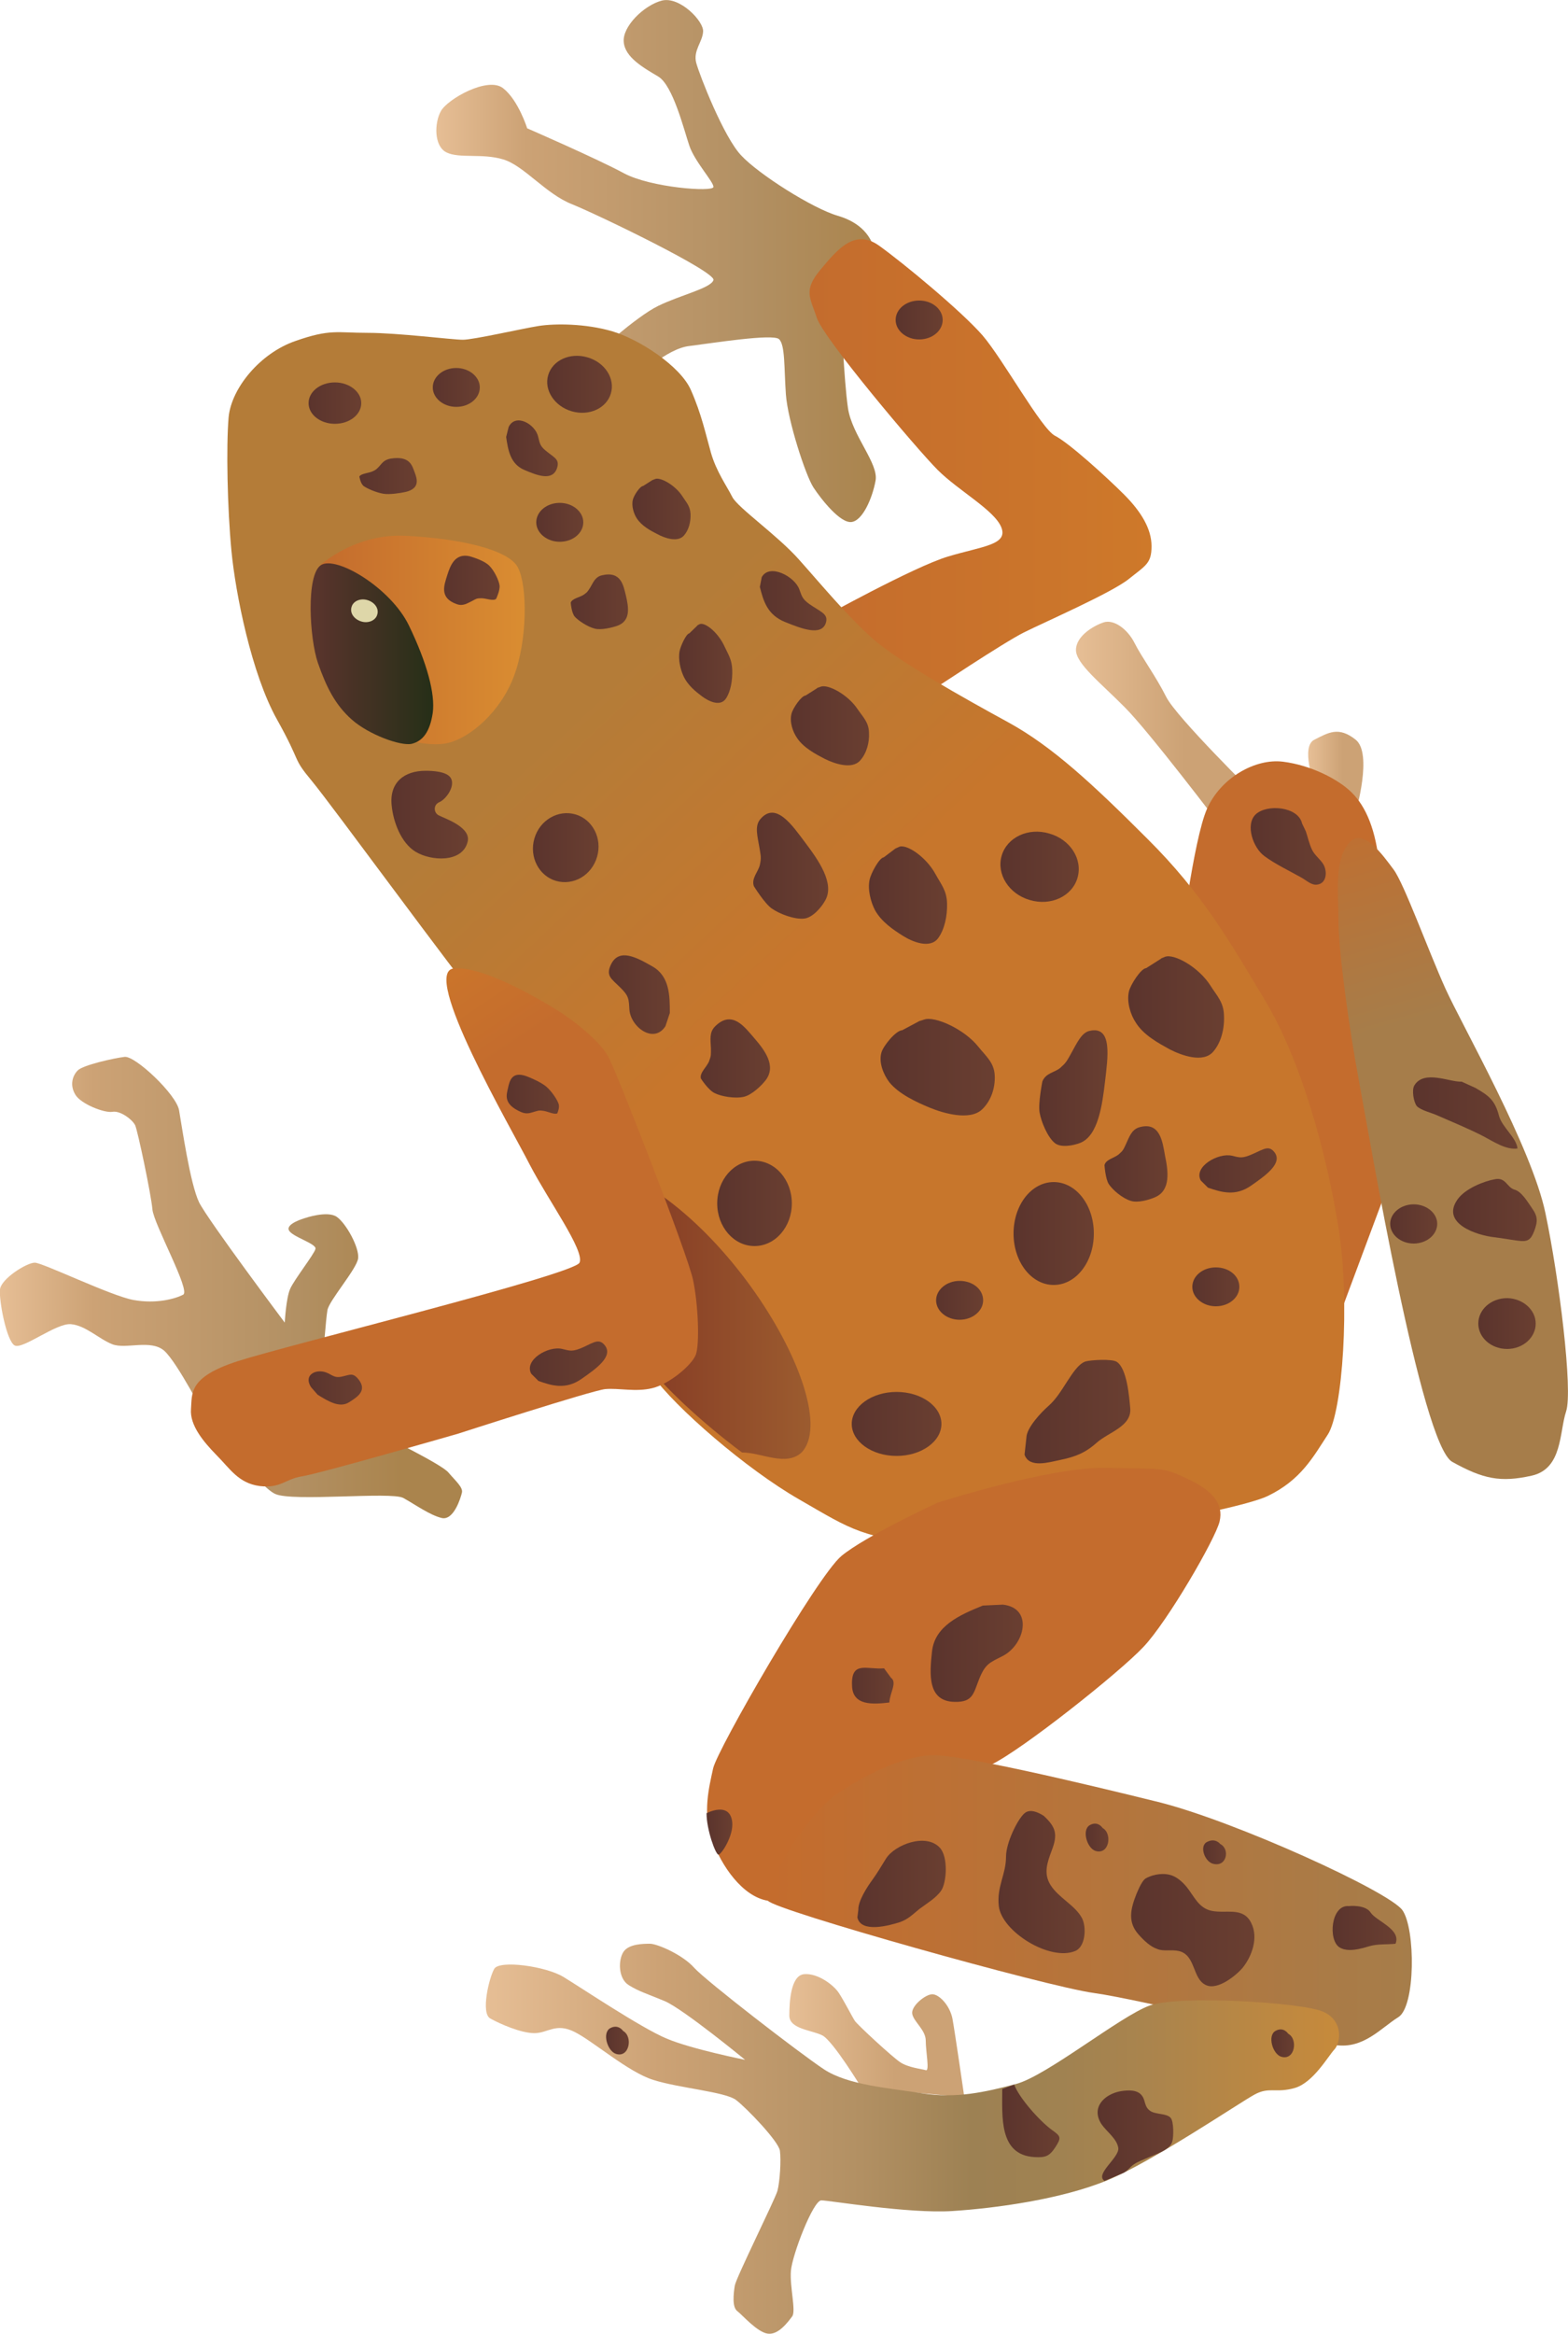
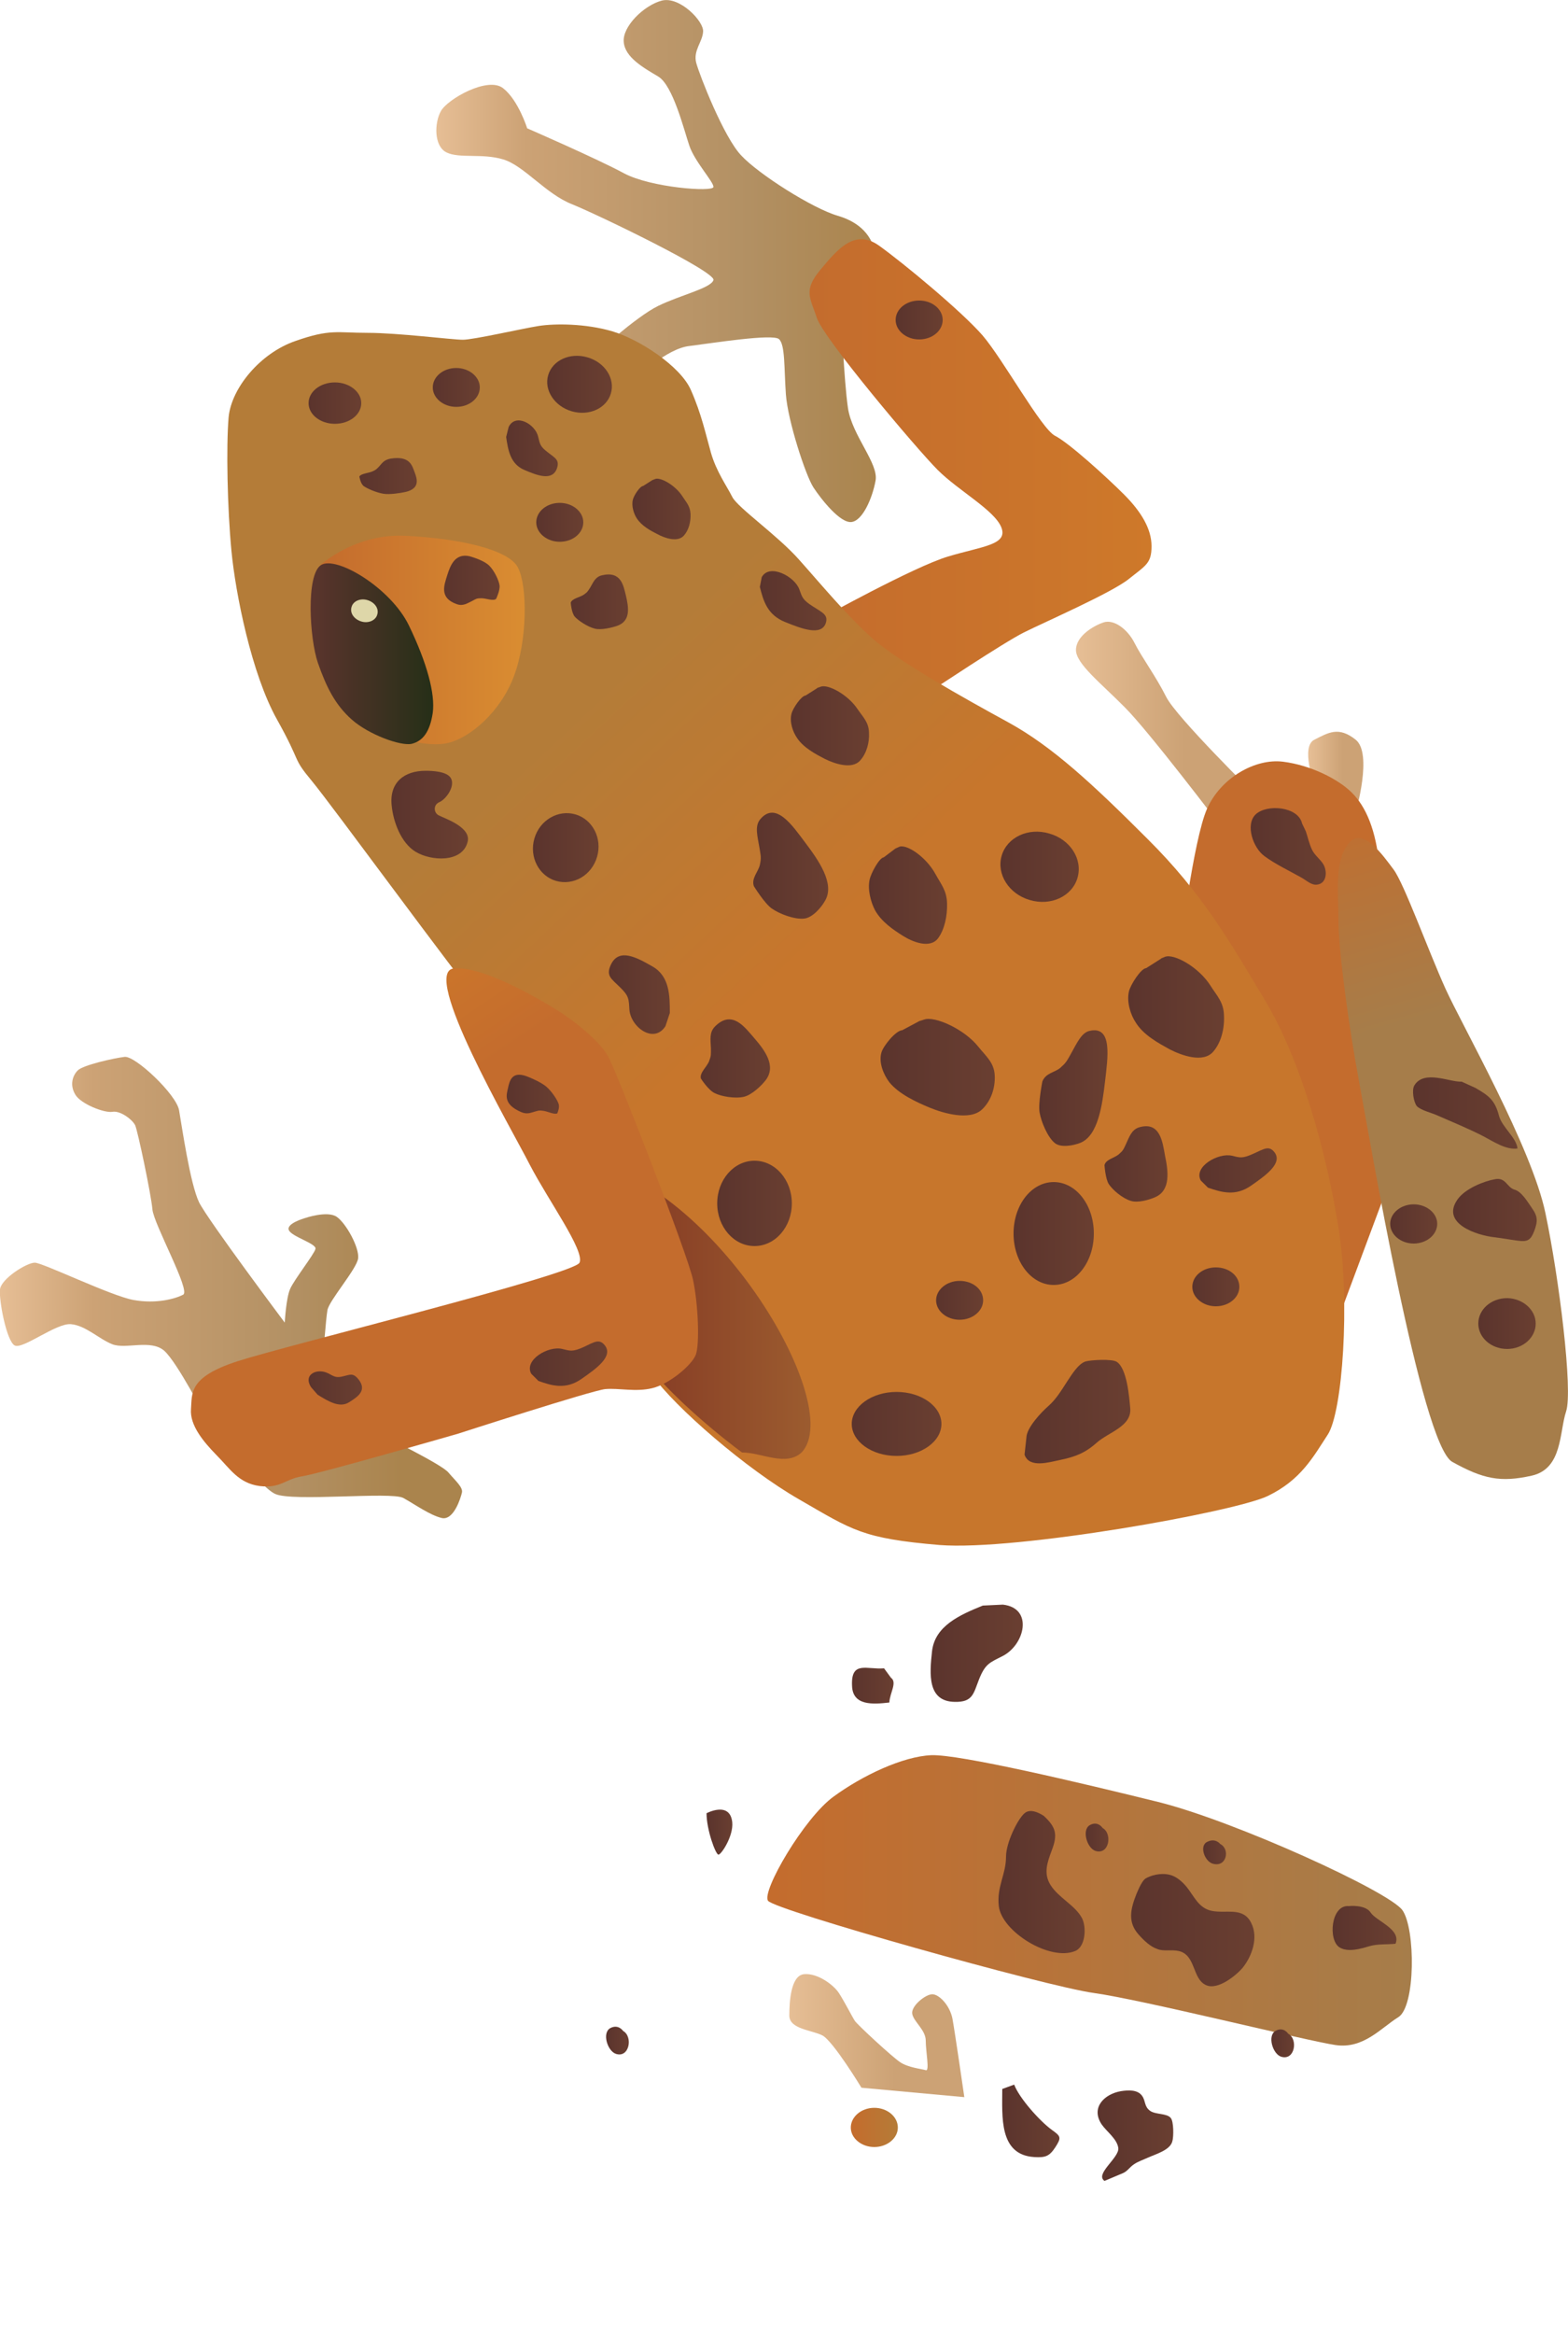
<svg xmlns="http://www.w3.org/2000/svg" xmlns:ns1="https://ian.umces.edu/media-library/" x="0px" y="0px" width="500" height="744" viewBox="0 0 500 744" xml:space="preserve">
  <title>Dendrobates pumilio (Dart-poison Frog) : adult</title>
  <desc>
    <ns1:title>Dendrobates pumilio (Dart-poison Frog) : adult</ns1:title>
    <ns1:descr>Illustration of Dendrobates pumilio (Dart-poison Frog) adult</ns1:descr>
    <ns1:scene>
      <ns1:contains>amphibian, frog, dart-poison, frog, poison, dart, frog, poison, frog, poison, arrow, frog, Chordata, Amphibia, Anura, Neobatrachia, Dendrobatidae, Dendrobates, pumilio</ns1:contains>
      <ns1:when>2005-05-03</ns1:when>
    </ns1:scene>
  </desc>
  <g id="ian_symbols_188982c8d35334c461814ef2d0d845ba">
    <g>
      <linearGradient id="ian_symbols_6bd7189e81fa9a04f56d799942201cac" gradientUnits="userSpaceOnUse" x1="662.813" y1="4652.4" x2="1404.38" y2="4652.4" gradientTransform="matrix(0.199 0 0 -0.199 -131.767 1335.16)">
        <stop offset="0" style="stop-color:#E6BE95" />
        <stop offset="0.202" style="stop-color:#CCA275" />
        <stop offset="0.64" style="stop-color:#B29063" />
        <stop offset="0.865" style="stop-color:#AA844D" />
      </linearGradient>
      <path fill="url(#ian_symbols_6bd7189e81fa9a04f56d799942201cac)" d="M103.1,431.7c0,0,0.8-11.1,1.3-14c0.4-3,9.4-13.2,9.8-16.6c0.4-3.4-3.8-11.1-6.8-13.2    c-3-2.1-10.2,0.4-10.2,0.4s-6,1.7-5.1,3.8c0.8,2.1,8.9,4.3,8.5,6c-0.4,1.7-6.8,9.8-8.1,12.8c-1.3,3-1.7,10.7-1.7,10.7    s-24.3-32.4-27.3-38.3c-2.9-6-5.5-24.3-6.4-29.4c-0.9-5.1-14.1-17.5-17.4-17c-3.4,0.4-13.2,2.6-14.9,4.3c-1.7,1.7-2.6,4.7-0.8,7.7    c1.7,3,9.4,6,11.9,5.5c2.6-0.4,6.4,2.6,7.2,4.3c0.8,1.7,5.1,22.1,5.5,26.8c0.4,4.7,12.3,26,9.8,27.2c-2.5,1.3-8.5,3-15.8,1.7    c-7.2-1.3-29-11.9-31.5-11.9c-2.6,0-10.7,5.1-11.1,8.5c-0.4,3.4,2.1,16.6,4.7,17.9c2.6,1.3,13.2-7.2,17.9-6.8    c4.7,0.4,8.9,4.7,13.2,6.4c4.3,1.7,12.3-1.7,16.6,2.1c4.2,3.8,13.2,21.3,13.2,21.3s16.6,21.7,22.1,24.3c5.5,2.6,37-0.8,40.9,1.3    c3.8,2.1,8.5,5.5,12.3,6.4c3.8,0.8,6-6.4,6.4-8.1c0.4-1.7-2.1-3.8-4.3-6.4c-2.1-2.6-20.4-11.5-20.4-11.5L103.1,431.7L103.1,431.7z    " />
      <linearGradient id="ian_symbols_3c69431efcc8ebf40dbfd38b4950ba60" gradientUnits="userSpaceOnUse" x1="2388.647" y1="5555.578" x2="2676.662" y2="5555.578" gradientTransform="matrix(0.199 0 0 -0.199 -131.767 1335.16)">
        <stop offset="0" style="stop-color:#E6BE95" />
        <stop offset="0.596" style="stop-color:#CCA275" />
      </linearGradient>
      <path fill="url(#ian_symbols_3c69431efcc8ebf40dbfd38b4950ba60)" d="M400.3,253.4c0,0-25.1-24.7-28.4-31.2c-3.3-6.6-7.9-12.8-10.1-17.2c-2.2-4.4-6.6-7.7-9.9-6.6    c-3.3,1.1-8.8,4.4-8.8,8.8c0,4.4,8,10.6,15.6,18.3c7.7,7.7,30.6,37.9,30.6,37.9L400.3,253.4L400.3,253.4z" />
      <linearGradient id="ian_symbols_5269dfbef56a46a4755cd6322389829b" gradientUnits="userSpaceOnUse" x1="2760.927" y1="5478.402" x2="2849.466" y2="5478.402" gradientTransform="matrix(0.199 0 0 -0.199 -131.767 1335.16)">
        <stop offset="0" style="stop-color:#E6BE95" />
        <stop offset="0.596" style="stop-color:#CCA275" />
      </linearGradient>
      <path fill="url(#ian_symbols_5269dfbef56a46a4755cd6322389829b)" d="M419.1,250.1c0,0-4.4-12.1,0-14.3c4.4-2.2,7.7-4.4,13.2,0c5.5,4.4,0,23.1,0,23.1L419.1,250.1    L419.1,250.1z" />
      <linearGradient id="ian_symbols_751d0e6462bcb2046d386f5ac61cfad9" gradientUnits="userSpaceOnUse" x1="407.028" y1="341.398" x2="431.428" y2="318.738">
        <stop offset="0" style="stop-color:#C46C2D" />
        <stop offset="1" style="stop-color:#C46C2D" />
      </linearGradient>
      <path fill="url(#ian_symbols_751d0e6462bcb2046d386f5ac61cfad9)" d="M376.1,304c0,0,4.4-36.3,8.8-46.2c4.4-9.9,15.4-16.1,24.2-15c8.8,1.1,17.6,5.5,22,9.9    c4.4,4.4,7.7,11.7,8.8,23.8c1.1,12.1,1.1,105.7,1.1,105.7L421.3,435L376.1,304L376.1,304z" />
      <linearGradient id="ian_symbols_413e39ea790718543522099fac97be46" gradientUnits="userSpaceOnUse" x1="2804.236" y1="5470.601" x2="2917.888" y2="5070.951" gradientTransform="matrix(0.199 0 0 -0.199 -131.767 1335.16)">
        <stop offset="0" style="stop-color:#C46C2D" />
        <stop offset="0.317" style="stop-color:#BC7134" />
        <stop offset="1" style="stop-color:#A67D4A" />
      </linearGradient>
      <path fill="url(#ian_symbols_413e39ea790718543522099fac97be46)" d="M430.1,268.8c4.4-5.5,11,4,14.3,8.4c3.3,4.4,11,25.7,16.5,37.9c5.5,12.1,27.5,50.6,31.9,71.6    c4.4,20.9,8.8,56.6,6.6,63.2c-2.2,6.6-1.1,18.3-11,20.5c-9.9,2.2-15.4,1.1-25.3-4.4c-9.9-5.5-26.4-103.5-29.7-121.1    c-3.3-17.6-6.6-41.8-6.6-51.7C426.7,283.1,425.6,274.3,430.1,268.8L430.1,268.8z" />
      <linearGradient id="ian_symbols_2dd606a98c548f64b10c293e40473c11" gradientUnits="userSpaceOnUse" x1="1362.267" y1="6297.506" x2="2067.858" y2="6297.506" gradientTransform="matrix(0.199 0 0 -0.199 -131.767 1335.16)">
        <stop offset="0" style="stop-color:#E6BE95" />
        <stop offset="0.202" style="stop-color:#CCA275" />
        <stop offset="0.708" style="stop-color:#B29063" />
        <stop offset="1" style="stop-color:#AA844D" />
      </linearGradient>
      <path fill="url(#ian_symbols_2dd606a98c548f64b10c293e40473c11)" d="M279.3,82.7c-0.3-6.1-3.9-11.5-12.1-13.9c-8.2-2.4-25.3-13.3-30.8-19.2C230.8,43.8,223,23.8,222,20    c-1-3.9,2-6.6,2.2-9.9c0.3-3.3-7.5-11.4-13.2-9.9c-5.7,1.5-12.6,8.3-12.1,13.2c0.4,4.9,6.3,8.2,11,11c4.7,2.8,8.2,17,9.9,22    c1.7,5.1,7.8,11.6,7.7,13.2c-0.1,1.7-20.1,0.2-28.6-4.4c-8.5-4.6-30.8-14.3-30.8-14.3s-2.8-9-7.7-12.8c-4.9-3.8-17.7,3.5-19.8,7.3    c-2.1,3.7-2.3,11.2,1.8,13.2c4.1,2,11.4,0.2,18,2.2c6.6,1.9,13.6,11,22,14.3c8.4,3.4,46.1,21.6,45.1,24.2    c-0.9,2.6-10.4,4.7-17.6,8.2c-7.2,3.5-20.9,16.1-20.9,16.1l14.3,6.6c0,0,9.3-9.1,16.5-9.9c7.2-0.9,26.6-4,28.6-2.2    c2,1.8,1.6,9.2,2.2,17.6c0.6,8.4,6.3,25.9,8.8,29.7c2.5,3.8,8.5,11.4,12.1,11c3.6-0.4,6.7-7.7,7.7-13.2c1-5.5-7.5-14.4-8.8-23.1    c-1.3-8.7-2.2-30.8-2.2-30.8S279.5,88.9,279.3,82.7L279.3,82.7z" />
      <linearGradient id="ian_symbols_4b04bab7e5a2ad74cda0d26ffeaa08cf" gradientUnits="userSpaceOnUse" x1="1961.489" y1="5970.003" x2="2510.477" y2="5970.003" gradientTransform="matrix(0.199 0 0 -0.199 -131.767 1335.16)">
        <stop offset="0" style="stop-color:#C46C2D" />
        <stop offset="1" style="stop-color:#CE792A" />
      </linearGradient>
      <path fill="url(#ian_symbols_4b04bab7e5a2ad74cda0d26ffeaa08cf)" d="M261.6,197.2c0,0,29.7-16.5,40.7-19.8c11-3.3,19.2-3.7,17-9.3c-2.2-5.5-13.7-11.7-20.3-18.3    c-6.6-6.6-36.3-41.8-38.5-48.4c-2.2-6.6-4.4-8.8,1.1-15.4c5.5-6.6,11-13.2,18.7-7.7c7.7,5.5,26.4,21,33,28.6    c6.6,7.7,18.7,29.7,23.1,32c4.4,2.2,16.5,13.2,22,18.7c5.5,5.5,8.8,11,8.8,16.5c0,5.5-1.8,6.1-7.3,10.5    c-5.5,4.4-26.8,13.7-33.4,17c-6.6,3.3-29.7,18.7-29.7,18.7L261.6,197.2L261.6,197.2z" />
      <linearGradient id="ian_symbols_7f40998a10d09ae469830892a449ffb8" gradientUnits="userSpaceOnUse" x1="2446.686" y1="4576.309" x2="1548.297" y2="5535.064" gradientTransform="matrix(0.199 0 0 -0.199 -131.767 1335.16)">
        <stop offset="0.59" style="stop-color:#C7762C" />
        <stop offset="1" style="stop-color:#B47C38" />
      </linearGradient>
      <path fill="url(#ian_symbols_7f40998a10d09ae469830892a449ffb8)" d="M404.2,476.9c10.6-5.1,14.5-12.4,19.2-19.6c4.7-7.2,7.2-42.2,3.4-66c-3.8-23.9-11.9-53.2-23.4-72.4    c-11.5-19.2-20-34.1-37.5-51.5c-17.5-17.5-30.3-29.4-44.3-37.1c-14.1-7.7-35.4-19.6-43.4-26.8c-8.1-7.2-16.6-17.5-23.4-25.1    c-6.8-7.7-19.6-16.6-21.3-20c-1.7-3.4-5.1-8.1-6.8-14.1c-1.7-6-3-12.3-6.4-20c-3.4-7.7-16.6-16.2-25.1-18.7    c-8.5-2.5-18.3-2.5-23.4-1.7c-5.1,0.8-20.8,4.4-24.2,4.4c-3.4,0-20.6-2.2-30.4-2.2c-9.8,0-11.9-1.3-23,2.6    c-11.1,3.8-20.4,14.9-21.3,24.3c-0.8,9.4-0.4,29,0.9,42.6c1.3,13.6,6.4,39.2,14.5,53.7c8.1,14.5,4.7,11.9,11.1,19.6    c6.4,7.7,47,63.3,53.8,71c6.8,7.7,44.6,74.6,44.6,74.6s3,33.6,10.2,43.9c7.3,10.2,29.8,29.8,46.9,39.6c17,9.8,20,12.4,44.7,14.5    C324.1,494.4,393.5,482,404.2,476.9L404.2,476.9z" />
      <linearGradient id="ian_symbols_0b6cbeff626908a40540bc3f57cb673f" gradientUnits="userSpaceOnUse" x1="1588.377" y1="4616.046" x2="1962.877" y2="4616.046" gradientTransform="matrix(0.199 0 0 -0.199 -131.767 1335.16)">
        <stop offset="0" style="stop-color:#7E3021" />
        <stop offset="1" style="stop-color:#9C5C2F" />
      </linearGradient>
      <path fill="url(#ian_symbols_0b6cbeff626908a40540bc3f57cb673f)" d="M184,369.9c6.7,11.6,11.7,20.5,11.7,20.5s3,33.6,10.2,43.9c5.1,7.2,17.7,19,30.7,28.7    c6.3,0,14,4.6,19,0C270.3,447.6,225.4,373.7,184,369.9L184,369.9z" />
      <linearGradient id="ian_symbols_ca03bb1b2c0bbd7431737bf9f45a4703" gradientUnits="userSpaceOnUse" x1="1177.068" y1="5690.343" x2="1504.626" y2="5690.343" gradientTransform="matrix(0.199 0 0 -0.199 -131.767 1335.16)">
        <stop offset="0" style="stop-color:#C46C2D" />
        <stop offset="1" style="stop-color:#DA8D31" />
      </linearGradient>
      <path fill="url(#ian_symbols_ca03bb1b2c0bbd7431737bf9f45a4703)" d="M102.2,180.1c0,0,11.1-10.2,27.3-9.3c16.2,0.8,32.8,4.2,35.7,10.2c3,5.9,3,23-1.3,34.5    c-4.3,11.5-14,19.6-20.9,21.3c-6.8,1.7-17.5-2.1-17.5-2.1L102.2,180.1L102.2,180.1z" />
      <linearGradient id="ian_symbols_7c4e49d39931383425d68ee25174478b" gradientUnits="userSpaceOnUse" x1="1160.973" y1="5667.955" x2="1357.604" y2="5667.955" gradientTransform="matrix(0.199 0 0 -0.199 -131.767 1335.16)">
        <stop offset="0" style="stop-color:#5B342D" />
        <stop offset="1" style="stop-color:#252F17" />
      </linearGradient>
      <path fill="url(#ian_symbols_7c4e49d39931383425d68ee25174478b)" d="M130.4,199.4c5.8,12,8.4,21.8,7.6,27.8c-0.9,6-3.1,9-6.7,9.9c-3.6,0.8-13.8-3-19.1-7.7    c-5.3-4.7-8.1-10.3-10.8-18c-2.7-7.7-3.9-28.3,1-31.3C107.3,177.1,124.6,187.4,130.4,199.4L130.4,199.4z" />
      <linearGradient id="ian_symbols_5d556120828a9da4d5cfef824eb89120" gradientUnits="userSpaceOnUse" x1="1426.158" y1="4547.123" x2="1082.476" y2="5059.329" gradientTransform="matrix(0.199 0 0 -0.199 -131.767 1335.16)">
        <stop offset="0.598" style="stop-color:#C46C2D" />
        <stop offset="1" style="stop-color:#CE792A" />
      </linearGradient>
      <path fill="url(#ian_symbols_5d556120828a9da4d5cfef824eb89120)" d="M144.8,308.7c11.1-0.9,34.1,14.1,34.1,14.1s11.9,7.7,15.3,14.5c3.4,6.8,25.1,62.6,26.8,70.7    c1.7,8.1,2.1,20.4,0.9,23.8c-1.3,3.4-8.5,9.4-13.9,10.7c-5.3,1.3-10.7-0.1-15,0.3c-4.2,0.4-46.9,14.2-46.9,14.2    s-44.3,12.8-49.8,13.6c-5.5,0.9-6.7,3.9-13.5,3.1c-6.8-0.9-9.5-5.6-13.8-9.9c-4.2-4.3-8.5-9.5-8.1-14.6    c0.4-5.1-0.9-10.2,14.9-15.3c15.8-5.1,107.3-27.6,109-31.4c1.7-3.8-9.8-19.6-15.8-31.1C163.1,359.8,133.8,309.6,144.8,308.7    L144.8,308.7z" />
      <linearGradient id="ian_symbols_56567ae20b3314b42dac7c75713c83aa" gradientUnits="userSpaceOnUse" x1="1813.262" y1="4786.423" x2="1933.179" y2="4786.423" gradientTransform="matrix(0.199 0 0 -0.199 -131.767 1335.16)">
        <stop offset="0" style="stop-color:#5B342D" />
        <stop offset="1" style="stop-color:#6A3F31" />
      </linearGradient>
      <path fill="url(#ian_symbols_56567ae20b3314b42dac7c75713c83aa)" d="M252.5,383.6c0,7.5-5.3,13.6-11.9,13.6c-6.6,0-11.9-6.1-11.9-13.6c0-7.5,5.3-13.6,11.9-13.6    C247.2,370,252.5,376.1,252.5,383.6L252.5,383.6z" />
      <linearGradient id="ian_symbols_895727dfea262854a9e6be5c6c88deb9" gradientUnits="userSpaceOnUse" x1="2676.587" y1="3694.033" x2="2751.74" y2="3694.033" gradientTransform="matrix(0.199 0 0 -0.199 -131.767 1335.16)">
        <stop offset="0" style="stop-color:#C46C2D" />
        <stop offset="1" style="stop-color:#B47C38" />
      </linearGradient>
      <path fill="url(#ian_symbols_895727dfea262854a9e6be5c6c88deb9)" d="M415.3,600.8c0,3.4-3.4,6.2-7.5,6.2c-4.1,0-7.5-2.8-7.5-6.2c0-3.4,3.4-6.2,7.5-6.2    C411.9,594.6,415.3,597.3,415.3,600.8L415.3,600.8z" />
      <linearGradient id="ian_symbols_d7911a0d480c9aa4911533c9fbb41d45" gradientUnits="userSpaceOnUse" x1="2027.738" y1="3304.728" x2="2102.891" y2="3304.728" gradientTransform="matrix(0.199 0 0 -0.199 -131.767 1335.16)">
        <stop offset="0" style="stop-color:#C46C2D" />
        <stop offset="1" style="stop-color:#B47C38" />
      </linearGradient>
      <path fill="url(#ian_symbols_d7911a0d480c9aa4911533c9fbb41d45)" d="M286.3,678.2c0,3.4-3.4,6.2-7.5,6.2c-4.1,0-7.5-2.8-7.5-6.2c0-3.4,3.3-6.3,7.5-6.3    C282.9,671.9,286.3,674.7,286.3,678.2L286.3,678.2z" />
      <linearGradient id="ian_symbols_f41477e22ee35fc485ea1d0d01bde813" gradientUnits="userSpaceOnUse" x1="2892.772" y1="4753.77" x2="2968.023" y2="4753.77" gradientTransform="matrix(0.199 0 0 -0.199 -131.767 1335.16)">
        <stop offset="0" style="stop-color:#5B342D" />
        <stop offset="1" style="stop-color:#6A3F31" />
      </linearGradient>
      <path fill="url(#ian_symbols_f41477e22ee35fc485ea1d0d01bde813)" d="M458.3,390.1c0,3.5-3.4,6.3-7.5,6.3c-4.1,0-7.5-2.8-7.5-6.3c0-3.4,3.4-6.2,7.5-6.2    C454.9,383.9,458.3,386.7,458.3,390.1L458.3,390.1z" />
      <linearGradient id="ian_symbols_355a9dedc1060a34ad25411ad9c9d99c" gradientUnits="userSpaceOnUse" x1="2164.625" y1="4631.211" x2="2239.944" y2="4631.211" gradientTransform="matrix(0.199 0 0 -0.199 -131.767 1335.16)">
        <stop offset="0" style="stop-color:#5B342D" />
        <stop offset="1" style="stop-color:#6A3F31" />
      </linearGradient>
      <path fill="url(#ian_symbols_355a9dedc1060a34ad25411ad9c9d99c)" d="M313.5,414.5c0,3.4-3.4,6.2-7.5,6.2c-4.1,0-7.5-2.8-7.5-6.2c0-3.4,3.4-6.2,7.5-6.2    C310.2,408.3,313.5,411,313.5,414.5L313.5,414.5z" />
      <linearGradient id="ian_symbols_151ef82465513184119c47db2b248fc1" gradientUnits="userSpaceOnUse" x1="1523.067" y1="5878.468" x2="1598.281" y2="5878.468" gradientTransform="matrix(0.199 0 0 -0.199 -131.767 1335.16)">
        <stop offset="0" style="stop-color:#5B342D" />
        <stop offset="1" style="stop-color:#6A3F31" />
      </linearGradient>
      <path fill="url(#ian_symbols_151ef82465513184119c47db2b248fc1)" d="M186,166.5c0,3.4-3.3,6.2-7.5,6.2c-4.1,0-7.5-2.8-7.5-6.2c0-3.4,3.3-6.2,7.5-6.2    C182.6,160.3,186,163.1,186,166.5L186,166.5z" />
      <linearGradient id="ian_symbols_801b2ed862de3604a1badf2fae3cb6b1" gradientUnits="userSpaceOnUse" x1="1357.263" y1="6094.781" x2="1432.416" y2="6094.781" gradientTransform="matrix(0.199 0 0 -0.199 -131.767 1335.16)">
        <stop offset="0" style="stop-color:#5B342D" />
        <stop offset="1" style="stop-color:#6A3F31" />
      </linearGradient>
      <path fill="url(#ian_symbols_801b2ed862de3604a1badf2fae3cb6b1)" d="M153,123.5c0,3.4-3.3,6.2-7.5,6.2c-4.1,0-7.5-2.8-7.5-6.2c0-3.4,3.3-6.2,7.5-6.2    C149.6,117.3,153,120.1,153,123.5z" />
      <linearGradient id="ian_symbols_04d5cf8da3ab4184ada84cac20963c04" gradientUnits="userSpaceOnUse" x1="2099.763" y1="6202.921" x2="2174.961" y2="6202.921" gradientTransform="matrix(0.199 0 0 -0.199 -131.767 1335.16)">
        <stop offset="0" style="stop-color:#5B342D" />
        <stop offset="1" style="stop-color:#6A3F31" />
      </linearGradient>
      <path fill="url(#ian_symbols_04d5cf8da3ab4184ada84cac20963c04)" d="M300.6,102c0,3.4-3.3,6.2-7.5,6.2c-4.1,0-7.5-2.8-7.5-6.2c0-3.5,3.4-6.2,7.5-6.2    C297.3,95.8,300.6,98.6,300.6,102L300.6,102z" />
      <linearGradient id="ian_symbols_cfe2319019223f445dd04b4b3fb64da9" gradientUnits="userSpaceOnUse" x1="1157.945" y1="6069.527" x2="1242.513" y2="6069.527" gradientTransform="matrix(0.199 0 0 -0.199 -131.767 1335.16)">
        <stop offset="0" style="stop-color:#5B342D" />
        <stop offset="1" style="stop-color:#6A3F31" />
      </linearGradient>
      <path fill="url(#ian_symbols_cfe2319019223f445dd04b4b3fb64da9)" d="M115.2,128.5c0,3.7-3.8,6.6-8.4,6.6s-8.4-2.9-8.4-6.6c0-3.7,3.8-6.6,8.4-6.6    S115.2,124.9,115.2,128.5z" />
      <linearGradient id="ian_symbols_ec5ae85aef068f943549440d59cf99ed" gradientUnits="userSpaceOnUse" x1="3034.082" y1="4593.621" x2="3126.231" y2="4593.621" gradientTransform="matrix(0.199 0 0 -0.199 -131.767 1335.16)">
        <stop offset="0" style="stop-color:#5B342D" />
        <stop offset="1" style="stop-color:#6A3F31" />
      </linearGradient>
      <path fill="url(#ian_symbols_ec5ae85aef068f943549440d59cf99ed)" d="M489.7,421.9c0,4.5-4.1,8.1-9.1,8.1c-5.1,0-9.2-3.6-9.2-8.1c0-4.5,4.1-8.1,9.2-8.1    C485.6,413.9,489.7,417.5,489.7,421.9L489.7,421.9z" />
      <linearGradient id="ian_symbols_f019752537434544959a06eb9b99071b" gradientUnits="userSpaceOnUse" x1="2288.714" y1="4738.156" x2="2417.214" y2="4738.156" gradientTransform="matrix(0.199 0 0 -0.199 -131.767 1335.16)">
        <stop offset="0" style="stop-color:#5B342D" />
        <stop offset="1" style="stop-color:#6A3F31" />
      </linearGradient>
      <path fill="url(#ian_symbols_f019752537434544959a06eb9b99071b)" d="M348.8,393.2c0,9.1-5.7,16.4-12.8,16.4c-7.1,0-12.8-7.3-12.8-16.4c0-9.1,5.7-16.4,12.8-16.4    C343.1,376.8,348.8,384.1,348.8,393.2L348.8,393.2z" />
      <linearGradient id="ian_symbols_251853162a31b814bd45bae788e4a5bc" gradientUnits="userSpaceOnUse" x1="2267.865" y1="5326.194" x2="2393.112" y2="5326.194" gradientTransform="matrix(0.199 0 0 -0.199 -131.767 1335.16)">
        <stop offset="0" style="stop-color:#5B342D" />
        <stop offset="1" style="stop-color:#6A3F31" />
      </linearGradient>
      <path fill="url(#ian_symbols_251853162a31b814bd45bae788e4a5bc)" d="M343.6,279.8c-1.7,5.9-8.5,9.1-15.2,7.1c-6.7-1.9-10.7-8.3-9-14.1c1.7-5.9,8.5-9.1,15.2-7.1    C341.3,267.6,345.3,273.9,343.6,279.8L343.6,279.8z" />
      <linearGradient id="ian_symbols_65a50d499821ce54e9fbbffc76368e9c" gradientUnits="userSpaceOnUse" x1="1517.835" y1="5357.045" x2="1622.971" y2="5357.045" gradientTransform="matrix(0.199 0 0 -0.199 -131.767 1335.16)">
        <stop offset="0" style="stop-color:#5B342D" />
        <stop offset="1" style="stop-color:#6A3F31" />
      </linearGradient>
      <path fill="url(#ian_symbols_65a50d499821ce54e9fbbffc76368e9c)" d="M190.4,273.1c-1.7,5.9-7.5,9.3-13.1,7.7c-5.5-1.6-8.6-7.7-6.9-13.5c1.7-5.9,7.6-9.3,13.1-7.7    C189,261.2,192.1,267.3,190.4,273.1L190.4,273.1z" />
      <path fill="#DED7A9" d="M120.3,195.9c-0.5,1.9-2.9,2.9-5.1,2.2c-2.3-0.7-3.7-2.7-3.1-4.6c0.5-1.9,2.8-2.9,5.1-2.2    C119.5,192,120.9,194,120.3,195.9L120.3,195.9z" />
      <linearGradient id="ian_symbols_3e0c4a869f258c440d80e428492e3ada" gradientUnits="userSpaceOnUse" x1="1540.747" y1="6099.74" x2="1644.309" y2="6099.74" gradientTransform="matrix(0.199 0 0 -0.199 -131.767 1335.16)">
        <stop offset="0" style="stop-color:#5B342D" />
        <stop offset="1" style="stop-color:#6A3F31" />
      </linearGradient>
      <path fill="url(#ian_symbols_3e0c4a869f258c440d80e428492e3ada)" d="M194.8,125.4c-1.4,4.8-7,7.3-12.5,5.7c-5.5-1.6-8.9-6.8-7.5-11.5c1.4-4.8,7-7.3,12.5-5.7    C192.9,115.5,196.2,120.7,194.8,125.4L194.8,125.4z" />
      <linearGradient id="ian_symbols_f8a23cfa2ea4a7b4f9602097e2a7df89" gradientUnits="userSpaceOnUse" x1="1797.056" y1="4014.782" x2="2619.866" y2="4014.782" gradientTransform="matrix(0.199 0 0 -0.199 -131.767 1335.16)">
        <stop offset="0" style="stop-color:#C46C2D" />
        <stop offset="1" style="stop-color:#C46C2D" />
      </linearGradient>
-       <path fill="url(#ian_symbols_f8a23cfa2ea4a7b4f9602097e2a7df89)" d="M352.7,467.9C334.8,467.5,299,479,299,479s-23,10.6-30.7,17c-7.7,6.4-39.6,61.7-40.9,67.7    c-1.3,6-3.4,14.1-0.4,22.6c3,8.5,9.8,18.3,17.9,19.6c8.1,1.3,10.7-3.8,10.7-3.8s50.7-34.9,60.5-39.6c9.8-4.7,40.9-29.4,48.5-37.5    c7.7-8.1,23-34.5,24.3-40c1.3-5.6-2.1-9.8-10.2-13.6C370.5,467.5,370.6,468.3,352.7,467.9L352.7,467.9z" />
      <linearGradient id="ian_symbols_ea5b15c23798ac6495a1fb348e6bf646" gradientUnits="userSpaceOnUse" x1="1639.093" y1="5121.635" x2="1737.246" y2="5121.635" gradientTransform="matrix(0.199 0 0 -0.199 -131.767 1335.16)">
        <stop offset="0" style="stop-color:#5B342D" />
        <stop offset="1" style="stop-color:#6A3F31" />
      </linearGradient>
      <path fill="url(#ian_symbols_ea5b15c23798ac6495a1fb348e6bf646)" d="M213.6,322.9c0-5.6-0.1-11.7-5.5-14.8c-4.9-2.8-10.7-6.1-13.3-0.6c-1.7,3.6,0.2,4.5,2.9,7.2    c2.9,2.8,2.8,3.8,3,7.1c0.4,5.6,7.8,11.1,11.5,5.3L213.6,322.9L213.6,322.9z" />
      <linearGradient id="ian_symbols_13d7a4333fe1b2a4d16610219aa6cf31" gradientUnits="userSpaceOnUse" x1="1893.534" y1="3669.123" x2="2927.426" y2="3669.123" gradientTransform="matrix(0.199 0 0 -0.199 -131.767 1335.16)">
        <stop offset="0" style="stop-color:#C46C2D" />
        <stop offset="1" style="stop-color:#A67D4A" />
      </linearGradient>
      <path fill="url(#ian_symbols_13d7a4333fe1b2a4d16610219aa6cf31)" d="M265.8,572.7c-9.4,6.8-23,30.2-20.9,33.2c2.1,3,88.6,27.3,103.9,29.4    c15.3,2.1,68.1,15.3,77.1,16.6c8.9,1.3,14.5-5.5,20-8.9c5.5-3.4,5.5-28.1,1.3-34.1c-4.3-6-53.7-28.5-77.9-34.5    c-24.3-6-63.5-15.3-72.4-14.9C287.9,559.9,275.1,565.9,265.8,572.7L265.8,572.7z" />
      <linearGradient id="ian_symbols_01780aaa0b8aed846140b57e48e3db1f" gradientUnits="userSpaceOnUse" x1="1928.945" y1="3452.109" x2="2209.416" y2="3452.109" gradientTransform="matrix(0.199 0 0 -0.199 -131.767 1335.16)">
        <stop offset="0" style="stop-color:#E6BE95" />
        <stop offset="0.596" style="stop-color:#CCA275" />
      </linearGradient>
      <path fill="url(#ian_symbols_01780aaa0b8aed846140b57e48e3db1f)" d="M297.3,635.7c2.1,0,5.5,3.4,6.4,7.7c0.8,4.3,3.8,25.1,3.8,25.1l-32.8-3c0,0-9.1-15-12.5-16.7    c-3.4-1.7-10.5-2-10.5-6.3c0-4.2,0.4-12.8,4.7-13.2c4.3-0.4,9.4,3.4,11.1,6c1.7,2.6,4.3,7.7,5.1,8.9c0.9,1.3,11.9,11.5,14.5,13.2    c2.6,1.7,6.8,2.1,8.1,2.5c1.3,0.5,0-5.9,0-9.4c0-3.4-3.8-6-4.3-8.5C290.4,639.5,295.1,635.7,297.3,635.7L297.3,635.7z" />
      <linearGradient id="ian_symbols_feb2f12d7cf53cf47d2b388308f73e1f" gradientUnits="userSpaceOnUse" x1="1442.182" y1="3286.918" x2="2810.587" y2="3286.918" gradientTransform="matrix(0.199 0 0 -0.199 -131.767 1335.16)">
        <stop offset="0" style="stop-color:#E6BE95" />
        <stop offset="0.202" style="stop-color:#CCA275" />
        <stop offset="0.438" style="stop-color:#B29063" />
        <stop offset="0.567" style="stop-color:#9D8153" />
        <stop offset="0.674" style="stop-color:#A08251" />
        <stop offset="0.775" style="stop-color:#AA844D" />
        <stop offset="1" style="stop-color:#C78A3B" />
      </linearGradient>
-       <path fill="url(#ian_symbols_feb2f12d7cf53cf47d2b388308f73e1f)" d="M422,641.3c-6.4-3-46-5.4-55.4-2c-9.4,3.4-32.8,22.4-42.6,25c-9.8,2.6-19.2,4.7-29.8,3    c-10.6-1.7-23.8-2.6-31.5-7.7c-7.7-5.1-37.5-28.1-41.3-32.3c-3.8-4.3-11.9-7.7-14.1-7.7c-2.1,0-6.8,0-8.5,2.6    c-1.7,2.6-1.7,8.5,1.7,10.6c3.4,2.1,5.5,2.6,11.5,5.1c6,2.6,25.6,18.7,25.6,18.7s-17.1-3.4-25.1-6.8c-8.1-3.4-27.2-16.2-32.8-19.6    c-5.5-3.4-20.4-5.5-22.1-2.6c-1.7,3-4.3,14.1-1.3,15.8c3,1.7,9.8,4.7,14.1,4.7c4.3,0,6.8-3.4,12.8-0.4c6,3,17.1,12.8,25.1,15.3    c8.1,2.6,23,3.8,26.4,6.4c3.4,2.6,13.6,13.2,14,16.2c0.4,3,0,9.8-0.8,12.8c-0.9,3-13.2,27.7-13.6,30.2c-0.4,2.6-0.9,6.8,0.8,8.1    c1.7,1.3,6.4,6.8,9.8,7.2c3.4,0.4,6.4-3.8,7.7-5.5c1.3-1.7-0.8-9.4-0.4-14.5c0.4-5.1,7.1-22.5,9.7-22.5c2.5,0,27.8,4.3,41.8,3.4    c14-0.9,34.9-3.8,49.4-9.8c14.5-6,42.1-24.7,46.9-27.3c4.7-2.6,6.8-0.4,12.8-2.1c6-1.7,10.7-10.2,12.8-12.4    C427.5,651,428.4,644.2,422,641.3L422,641.3z" />
      <linearGradient id="ian_symbols_cd90bba5eb16233439e337e4a12bf269" gradientUnits="userSpaceOnUse" x1="1512.752" y1="4529.425" x2="1636.707" y2="4529.425" gradientTransform="matrix(0.199 0 0 -0.199 -131.767 1335.16)">
        <stop offset="0" style="stop-color:#5B342D" />
        <stop offset="1" style="stop-color:#6A3F31" />
      </linearGradient>
      <path fill="url(#ian_symbols_cd90bba5eb16233439e337e4a12bf269)" d="M171.7,440.2c4.2,1.5,8.7,2.9,13.8-0.7c4.6-3.2,10.1-7.1,7.4-10.6c-1.8-2.3-3.4-1.1-6.8,0.5    c-3.6,1.6-4.3,1.2-6.8,0.6c-4.4-1.1-12.3,3.5-9.9,7.9L171.7,440.2L171.7,440.2z" />
      <linearGradient id="ian_symbols_477ef1cbb702ad34259e5f285afbb5bd" gradientUnits="userSpaceOnUse" x1="2586.953" y1="4839.366" x2="2710.97" y2="4839.366" gradientTransform="matrix(0.199 0 0 -0.199 -131.767 1335.16)">
        <stop offset="0" style="stop-color:#5B342D" />
        <stop offset="1" style="stop-color:#6A3F31" />
      </linearGradient>
      <path fill="url(#ian_symbols_477ef1cbb702ad34259e5f285afbb5bd)" d="M385.2,378.6c4.2,1.4,8.7,2.9,13.8-0.7c4.6-3.2,10.1-7.1,7.4-10.6c-1.8-2.3-3.4-1-6.8,0.5    c-3.6,1.6-4.2,1.2-6.8,0.6c-4.3-1-12.3,3.5-9.9,7.9L385.2,378.6L385.2,378.6z" />
      <linearGradient id="ian_symbols_bd9ceded4c9c7284e527a9e48014bf62" gradientUnits="userSpaceOnUse" x1="1157.251" y1="4490.618" x2="1243.11" y2="4490.618" gradientTransform="matrix(0.199 0 0 -0.199 -131.767 1335.16)">
        <stop offset="0" style="stop-color:#5B342D" />
        <stop offset="1" style="stop-color:#6A3F31" />
      </linearGradient>
      <path fill="url(#ian_symbols_bd9ceded4c9c7284e527a9e48014bf62)" d="M101.3,444.6c3.4,2.1,7,4.3,10,2.4c2.7-1.7,5.8-3.7,3.1-7.2c-1.8-2.3-2.7-1.6-4.9-1.1    c-2.3,0.6-2.9,0.1-4.8-0.9c-3.4-1.8-8.2,0.2-5.5,4.4L101.3,444.6L101.3,444.6z" />
      <linearGradient id="ian_symbols_e1e104dad61cd634995220155fae3eab" gradientUnits="userSpaceOnUse" x1="2669.278" y1="5358.742" x2="2789.617" y2="5358.742" gradientTransform="matrix(0.199 0 0 -0.199 -131.767 1335.16)">
        <stop offset="0" style="stop-color:#5B342D" />
        <stop offset="1" style="stop-color:#6A3F31" />
      </linearGradient>
      <path fill="url(#ian_symbols_e1e104dad61cd634995220155fae3eab)" d="M415.2,262.5c-1.2-5.4-11.2-6.3-14.8-2.9c-3.4,3.3-0.8,10.7,2.8,13.3c3.5,2.6,8,4.7,11.7,6.8    c1.5,0.8,3.2,2.5,5,2.3c3.1-0.3,3.4-4,2.2-6.3c-1-1.8-3-3.1-3.8-5c-0.8-1.7-1.3-3.9-1.9-5.7L415.2,262.5L415.2,262.5z" />
      <linearGradient id="ian_symbols_c0eb29f9f5f827f441c65f5e97bca9cd" gradientUnits="userSpaceOnUse" x1="1881.594" y1="5752.916" x2="1988.586" y2="5752.916" gradientTransform="matrix(0.199 0 0 -0.199 -131.767 1335.16)">
        <stop offset="0" style="stop-color:#5B342D" />
        <stop offset="1" style="stop-color:#6A3F31" />
      </linearGradient>
      <path fill="url(#ian_symbols_c0eb29f9f5f827f441c65f5e97bca9cd)" d="M242.3,187.1c1.1,4.3,2.3,8.9,8.1,11.2c5.2,2.1,11.4,4.5,12.9,0.4c0.9-2.7-1-3.4-4.1-5.4    c-3.3-2.1-3.4-2.9-4.3-5.4c-1.5-4.2-9.6-8.4-12-3.9L242.3,187.1L242.3,187.1z" />
      <linearGradient id="ian_symbols_95405710170a385465686c668a6d6c90" gradientUnits="userSpaceOnUse" x1="1474.55" y1="5997.146" x2="1557.303" y2="5997.146" gradientTransform="matrix(0.199 0 0 -0.199 -131.767 1335.16)">
        <stop offset="0" style="stop-color:#5B342D" />
        <stop offset="1" style="stop-color:#6A3F31" />
      </linearGradient>
      <path fill="url(#ian_symbols_95405710170a385465686c668a6d6c90)" d="M161.4,139.3c0.6,4.1,1.3,8.6,5.8,10.5c4,1.7,8.9,3.7,10.4-0.5c0.9-2.7-0.6-3.3-2.9-5.1    c-2.5-1.9-2.5-2.6-3.1-5c-0.9-4-7.2-7.6-9.4-3.1L161.4,139.3L161.4,139.3z" />
      <linearGradient id="ian_symbols_a4efe4f9c68e85f4398445ffc6f442b0" gradientUnits="userSpaceOnUse" x1="2993.541" y1="4776.146" x2="3127.79" y2="4776.146" gradientTransform="matrix(0.199 0 0 -0.199 -131.767 1335.16)">
        <stop offset="0" style="stop-color:#5B342D" />
        <stop offset="1" style="stop-color:#6A3F31" />
      </linearGradient>
      <path fill="url(#ian_symbols_a4efe4f9c68e85f4398445ffc6f442b0)" d="M476.7,375.9c-3.5,0.6-9.5,3-11.9,6.4c-5.5,7.7,6.1,11.5,11.8,12.1c2.5,0.3,5.1,0.8,7.5,1.1    c3,0.4,4-0.2,5.1-3c1.2-3.2,1.2-4.7-0.7-7.4c-1.4-2-3.3-5.3-5.6-5.9C480.5,378.5,480.2,375.2,476.7,375.9L476.7,375.9z" />
      <linearGradient id="ian_symbols_0c374f04bcaa8f4491abfe6bc2aaccb1" gradientUnits="userSpaceOnUse" x1="2929.408" y1="4931.41" x2="3097.141" y2="4931.41" gradientTransform="matrix(0.199 0 0 -0.199 -131.767 1335.16)">
        <stop offset="0" style="stop-color:#5B342D" />
        <stop offset="1" style="stop-color:#6A3F31" />
      </linearGradient>
      <path fill="url(#ian_symbols_0c374f04bcaa8f4491abfe6bc2aaccb1)" d="M466.1,344.8c-3.8,0.2-12-3.9-15.1,1.2c-0.9,1.5-0.2,5.4,0.8,6.6c1.2,1.3,4.9,2.2,6.4,2.9    c5,2.2,10.2,4.3,15,6.8c3.2,1.7,7.1,4.3,10.7,3.8c-0.3-3.4-5-6.9-5.9-10.4c-1.3-5-3.2-6.4-7.5-8.9L466.1,344.8L466.1,344.8z" />
      <linearGradient id="ian_symbols_c7e4ea0ef7711a14e915bf6ea89766de" gradientUnits="userSpaceOnUse" x1="2434.293" y1="4849.586" x2="2535.367" y2="4849.586" gradientTransform="matrix(0.199 0 0 -0.199 -131.767 1335.16)">
        <stop offset="0" style="stop-color:#5B342D" />
        <stop offset="1" style="stop-color:#6A3F31" />
      </linearGradient>
      <path fill="url(#ian_symbols_c7e4ea0ef7711a14e915bf6ea89766de)" d="M352.2,371.4c0.4-1.8,3.2-2.3,4.5-3.4c1.4-1.2,1.5-1.5,2.3-3.2c1.1-2.4,1.8-4.6,4.1-5.4    c6.8-2.1,7.6,4.5,8.4,9c1,4.8,1.9,11-3.1,13.2c-2,0.9-5.6,1.9-7.8,1.2c-2.7-0.8-5.8-3.5-7-5.3    C352.5,375.9,352.2,371.5,352.2,371.4L352.2,371.4z" />
      <linearGradient id="ian_symbols_64ea254fcae2a5a465c52ce4d1191e01" gradientUnits="userSpaceOnUse" x1="1578.104" y1="5751.342" x2="1670.389" y2="5751.342" gradientTransform="matrix(0.199 0 0 -0.199 -131.767 1335.16)">
        <stop offset="0" style="stop-color:#5B342D" />
        <stop offset="1" style="stop-color:#6A3F31" />
      </linearGradient>
      <path fill="url(#ian_symbols_64ea254fcae2a5a465c52ce4d1191e01)" d="M182,192.1c0.4-1.3,2.9-1.7,4.1-2.5c1.3-0.9,1.3-1.1,2.1-2.3c1-1.7,1.6-3.4,3.7-3.9    c6.2-1.5,6.9,3.3,7.7,6.5c0.8,3.5,1.7,8-2.8,9.6c-1.8,0.6-5.1,1.4-7.1,0.9c-2.4-0.6-5.3-2.6-6.4-3.8    C182.2,195.3,182,192.1,182,192.1L182,192.1z" />
      <linearGradient id="ian_symbols_04ca3420726c2ee4697edd8a16acb13a" gradientUnits="userSpaceOnUse" x1="1239.152" y1="5953.111" x2="1331.472" y2="5953.111" gradientTransform="matrix(0.199 0 0 -0.199 -131.767 1335.16)">
        <stop offset="0" style="stop-color:#5B342D" />
        <stop offset="1" style="stop-color:#6A3F31" />
      </linearGradient>
      <path fill="url(#ian_symbols_04ca3420726c2ee4697edd8a16acb13a)" d="M114.6,151.9c0.4-0.9,2.9-1.1,4.1-1.6c1.3-0.6,1.3-0.7,2.1-1.5c1-1.1,1.6-2.2,3.7-2.6    c6.2-1,6.9,2.2,7.7,4.3c0.9,2.3,1.7,5.2-2.8,6.3c-1.8,0.4-5.1,0.9-7.1,0.6c-2.4-0.4-5.3-1.7-6.4-2.5    C114.9,154,114.6,151.9,114.6,151.9L114.6,151.9z" />
      <linearGradient id="ian_symbols_406be5d6864cadb40da76d7857dec3fc" gradientUnits="userSpaceOnUse" x1="1475.714" y1="4961.794" x2="1559.364" y2="4961.794" gradientTransform="matrix(0.199 0 0 -0.199 -131.767 1335.16)">
        <stop offset="0" style="stop-color:#5B342D" />
        <stop offset="1" style="stop-color:#6A3F31" />
      </linearGradient>
      <path fill="url(#ian_symbols_406be5d6864cadb40da76d7857dec3fc)" d="M177.7,354.9c-0.8,0.5-3-0.6-4.4-0.8c-1.4-0.2-1.5-0.1-2.6,0.2c-1.5,0.4-2.6,1-4.5,0.2    c-5.8-2.5-4.7-5.5-4.2-7.7c0.5-2.4,1.3-5.3,5.7-3.8c1.7,0.6,4.8,2,6.4,3.3c1.9,1.6,3.6,4.3,4,5.5    C178.6,353,177.7,354.9,177.7,354.9L177.7,354.9z" />
      <linearGradient id="ian_symbols_da6030769a8a20b4f5b22eddd4e73da6" gradientUnits="userSpaceOnUse" x1="1374.8" y1="5785.557" x2="1464.294" y2="5785.557" gradientTransform="matrix(0.199 0 0 -0.199 -131.767 1335.16)">
        <stop offset="0" style="stop-color:#5B342D" />
        <stop offset="1" style="stop-color:#6A3F31" />
      </linearGradient>
      <path fill="url(#ian_symbols_da6030769a8a20b4f5b22eddd4e73da6)" d="M158.2,190.9c-0.9,0.8-3.2-0.2-4.7-0.2c-1.5,0-1.7,0.2-2.8,0.8c-1.7,0.8-3,1.8-5,1.1    c-5.8-2-4-6.2-3.1-9.2c1-3.2,2.5-7.1,7.1-6.1c1.8,0.5,4.9,1.6,6.3,3c1.7,1.7,3.1,4.8,3.3,6.3C159.5,188.2,158.2,190.9,158.2,190.9    L158.2,190.9z" />
      <linearGradient id="ian_symbols_4a3f04b41895fbf48d7c6038ed2ec36f" gradientUnits="userSpaceOnUse" x1="2329.973" y1="4971.362" x2="2438.852" y2="4971.362" gradientTransform="matrix(0.199 0 0 -0.199 -131.767 1335.16)">
        <stop offset="0" style="stop-color:#5B342D" />
        <stop offset="1" style="stop-color:#6A3F31" />
      </linearGradient>
      <path fill="url(#ian_symbols_4a3f04b41895fbf48d7c6038ed2ec36f)" d="M332.4,344.7c1.1-2.7,3.9-2.8,5.7-4.3c1.8-1.6,2-2,3.4-4.5c1.9-3.4,3.4-6.8,6-7.3    c7.4-1.7,5.7,8.8,4.9,15.9c-0.9,7.7-2.2,17.5-7.9,19.8c-2.3,0.9-6.2,1.6-8.1,0.1c-2.3-1.8-4.4-6.8-4.9-9.8    C331,351.6,332.4,344.7,332.4,344.7L332.4,344.7z" />
      <linearGradient id="ian_symbols_b8cfa9f8ca1ede843d565afb73bc1417" gradientUnits="userSpaceOnUse" x1="1870.994" y1="5328.128" x2="1991.111" y2="5328.128" gradientTransform="matrix(0.199 0 0 -0.199 -131.767 1335.16)">
        <stop offset="0" style="stop-color:#5B342D" />
        <stop offset="1" style="stop-color:#6A3F31" />
      </linearGradient>
      <path fill="url(#ian_symbols_b8cfa9f8ca1ede843d565afb73bc1417)" d="M240.4,282.5c-0.9-2.5,1.4-4.6,1.9-6.8c0.5-2.3,0.3-2.8-0.1-5.3c-0.6-3.6-1.6-6.9,0.1-9.1    c5-6.2,10.4,1.9,14.4,7.2c4.3,5.7,9.6,13.2,6.4,18.6c-1.2,2.2-4,5.4-6.6,5.7c-3.1,0.4-8-1.5-10.4-3.2    C243.8,288,240.4,282.5,240.4,282.5L240.4,282.5z" />
      <linearGradient id="ian_symbols_0c7844e7c518db74551bead170bfcac6" gradientUnits="userSpaceOnUse" x1="1786.886" y1="5018.737" x2="1897.708" y2="5018.737" gradientTransform="matrix(0.199 0 0 -0.199 -131.767 1335.16)">
        <stop offset="0" style="stop-color:#5B342D" />
        <stop offset="1" style="stop-color:#6A3F31" />
      </linearGradient>
      <path fill="url(#ian_symbols_0c7844e7c518db74551bead170bfcac6)" d="M223.5,343.8c-0.5-1.8,1.9-3.7,2.6-5.5c0.7-1.8,0.6-2.1,0.6-4.1c-0.1-2.7-0.6-5.1,1.3-7    c5.4-5.4,9.4,0.1,12.5,3.7c3.3,3.8,7.2,8.9,3.6,13.5c-1.4,1.8-4.4,4.6-6.8,5.2c-2.9,0.7-7.3-0.1-9.3-1.1    C225.9,347.6,223.5,343.8,223.5,343.8L223.5,343.8z" />
      <linearGradient id="ian_symbols_45d3aeafebbf71f4d1890e658df78ecc" gradientUnits="userSpaceOnUse" x1="2029.514" y1="4433.068" x2="2173.091" y2="4433.068" gradientTransform="matrix(0.199 0 0 -0.199 -131.767 1335.16)">
        <stop offset="0" style="stop-color:#5B342D" />
        <stop offset="1" style="stop-color:#6A3F31" />
      </linearGradient>
      <path fill="url(#ian_symbols_45d3aeafebbf71f4d1890e658df78ecc)" d="M300.2,453.9c0,5.6-6.4,10.2-14.3,10.2c-7.9,0-14.3-4.6-14.3-10.2c0-5.6,6.4-10.2,14.3-10.2    C293.8,443.7,300.2,448.3,300.2,453.9L300.2,453.9z" />
      <linearGradient id="ian_symbols_3e872eb4fae13b141dfe8ffdddf7a8ee" gradientUnits="userSpaceOnUse" x1="2575.607" y1="4652.89" x2="2650.707" y2="4652.89" gradientTransform="matrix(0.199 0 0 -0.199 -131.767 1335.16)">
        <stop offset="0" style="stop-color:#5B342D" />
        <stop offset="1" style="stop-color:#6A3F31" />
      </linearGradient>
      <path fill="url(#ian_symbols_3e872eb4fae13b141dfe8ffdddf7a8ee)" d="M395.2,410.2c0,3.4-3.3,6.2-7.5,6.2c-4.1,0-7.5-2.8-7.5-6.2c0-3.4,3.3-6.2,7.5-6.2    C391.9,404,395.2,406.7,395.2,410.2L395.2,410.2z" />
      <linearGradient id="ian_symbols_a570def08232eeb4c9315a0c9c3e8173" gradientUnits="userSpaceOnUse" x1="2155.881" y1="4065.697" x2="2303.542" y2="4065.697" gradientTransform="matrix(0.199 0 0 -0.199 -131.767 1335.16)">
        <stop offset="0" style="stop-color:#5B342D" />
        <stop offset="1" style="stop-color:#6A3F31" />
      </linearGradient>
      <path fill="url(#ian_symbols_a570def08232eeb4c9315a0c9c3e8173)" d="M313.4,511.8c-7.4,3-15.3,6.5-16.2,14.6c-0.8,7.3-1.5,16,7.3,16.1c5.7,0.1,5.9-2.6,7.7-7.2    c2-5,3.4-5.3,7.5-7.4c7.1-3.6,9.9-15.3,0.1-16.4L313.4,511.8L313.4,511.8z" />
      <linearGradient id="ian_symbols_c3f18845853ec0745d0cb7759401192c" gradientUnits="userSpaceOnUse" x1="2029.438" y1="4013.115" x2="2095.974" y2="4013.115" gradientTransform="matrix(0.199 0 0 -0.199 -131.767 1335.16)">
        <stop offset="0" style="stop-color:#5B342D" />
        <stop offset="1" style="stop-color:#6A3F31" />
      </linearGradient>
      <path fill="url(#ian_symbols_c3f18845853ec0745d0cb7759401192c)" d="M281.9,531.8c-5.4,0.5-10.6-2.6-10.2,5.6c0.2,6.4,6.7,5.9,11.9,5.3c0.1-3,2.6-6.4,0.5-7.9    L281.9,531.8L281.9,531.8z" />
      <linearGradient id="ian_symbols_7ff217b132207a44f9e9afcc29a089fc" gradientUnits="userSpaceOnUse" x1="2264.271" y1="3698.217" x2="2402.521" y2="3698.217" gradientTransform="matrix(0.199 0 0 -0.199 -131.767 1335.16)">
        <stop offset="0" style="stop-color:#5B342D" />
        <stop offset="1" style="stop-color:#6A3F31" />
      </linearGradient>
      <path fill="url(#ian_symbols_7ff217b132207a44f9e9afcc29a089fc)" d="M326.7,578c-2.3,2-5.9,9.5-5.9,13.8c0,5.8-3,9.5-2.3,15.8c0.9,8.1,16.3,17.7,24.4,14.3    c3.3-1.4,3.6-7.7,2.1-10.5c-2.2-4.1-7.4-6.4-10-10.5c-2.3-3.7-1.1-7.1,0.4-11.1c1.9-5,1.4-7.3-2.6-11    C332.8,578.9,329,576,326.7,578L326.7,578z" />
      <linearGradient id="ian_symbols_b5b3602daf001e34c9b9079d1f3bc345" gradientUnits="userSpaceOnUse" x1="2477.33" y1="3621.186" x2="2675.467" y2="3621.186" gradientTransform="matrix(0.199 0 0 -0.199 -131.767 1335.16)">
        <stop offset="0" style="stop-color:#5B342D" />
        <stop offset="1" style="stop-color:#6A3F31" />
      </linearGradient>
      <path fill="url(#ian_symbols_b5b3602daf001e34c9b9079d1f3bc345)" d="M365.3,598.8c1.5-0.9,4.6-1.9,7.6-1.2c2.2,0.5,4.1,2.2,5.5,3.9c2.4,3,3.8,6.7,7.9,7.6    c4.7,1,10.1-1.4,12.7,3.9c2.4,4.8,0.1,10.7-2.7,14.2c-2,2.4-7.9,7.3-11.7,5.6c-4.5-2-3.2-9.7-8.8-10.9c-2.3-0.5-4.7,0.2-6.7-0.6    c-2.2-0.7-4.3-2.7-6-4.6c-3.6-4-2.6-8.2-0.7-13C362.4,603.8,363.9,599.7,365.3,598.8L365.3,598.8z" />
      <linearGradient id="ian_symbols_e10f85dcb300b5845939692d09d811f6" gradientUnits="userSpaceOnUse" x1="2404.174" y1="3769.713" x2="2440.483" y2="3769.713" gradientTransform="matrix(0.199 0 0 -0.199 -131.767 1335.16)">
        <stop offset="0" style="stop-color:#5B342D" />
        <stop offset="1" style="stop-color:#6A3F31" />
      </linearGradient>
      <path fill="url(#ian_symbols_e10f85dcb300b5845939692d09d811f6)" d="M347.5,581.8c-2.6,1.5-0.9,7.3,1.8,8.2c4.4,1.4,5.5-5.5,2.3-7.3    C351.6,582.7,350.1,580.3,347.5,581.8L347.5,581.8z" />
      <linearGradient id="ian_symbols_e156cdeaddf6eda4ad80e14c23bd0234" gradientUnits="userSpaceOnUse" x1="2701.833" y1="3439.569" x2="2738.2" y2="3439.569" gradientTransform="matrix(0.199 0 0 -0.199 -131.767 1335.16)">
        <stop offset="0" style="stop-color:#5B342D" />
        <stop offset="1" style="stop-color:#6A3F31" />
      </linearGradient>
      <path fill="url(#ian_symbols_e156cdeaddf6eda4ad80e14c23bd0234)" d="M406.7,647.4c-2.6,1.5-0.9,7.3,1.8,8.2c4.4,1.4,5.5-5.6,2.3-7.3    C410.8,648.3,409.3,645.9,406.7,647.4L406.7,647.4z" />
      <linearGradient id="ian_symbols_ed275800f5a3b0745167c92169cb328a" gradientUnits="userSpaceOnUse" x1="1634.906" y1="3444.038" x2="1671.203" y2="3444.038" gradientTransform="matrix(0.199 0 0 -0.199 -131.767 1335.16)">
        <stop offset="0" style="stop-color:#5B342D" />
        <stop offset="1" style="stop-color:#6A3F31" />
      </linearGradient>
      <path fill="url(#ian_symbols_ed275800f5a3b0745167c92169cb328a)" d="M194.6,646.5c-2.7,1.5-0.9,7.3,1.8,8.2c4.3,1.4,5.5-5.5,2.3-7.3    C198.7,647.4,197.2,645.1,194.6,646.5L194.6,646.5z" />
      <linearGradient id="ian_symbols_6b248cb77e743e74418737b01f20f7f1" gradientUnits="userSpaceOnUse" x1="2592.709" y1="3745.967" x2="2629.119" y2="3745.967" gradientTransform="matrix(0.199 0 0 -0.199 -131.767 1335.16)">
        <stop offset="0" style="stop-color:#5B342D" />
        <stop offset="1" style="stop-color:#6A3F31" />
      </linearGradient>
      <path fill="url(#ian_symbols_6b248cb77e743e74418737b01f20f7f1)" d="M385,587.1c-2.7,1.2-0.9,6.3,1.8,7c4.4,1.2,5.5-4.7,2.3-6.3C389.1,587.8,387.6,585.8,385,587.1    L385,587.1z" />
      <linearGradient id="ian_symbols_f4edb00f2a7dc814412ab2568ec2fc82" gradientUnits="userSpaceOnUse" x1="2037.818" y1="3695.824" x2="2179.643" y2="3695.824" gradientTransform="matrix(0.199 0 0 -0.199 -131.767 1335.16)">
        <stop offset="0" style="stop-color:#5B342D" />
        <stop offset="1" style="stop-color:#6A3F31" />
      </linearGradient>
-       <path fill="url(#ian_symbols_f4edb00f2a7dc814412ab2568ec2fc82)" d="M273.7,608.8c-0.1-2.8,2.8-7.3,4.5-9.6c1.6-2.2,2.8-4.3,4.3-6.7c2.8-4.5,12.8-8.3,17.2-3.5    c2.7,2.9,2.2,11.1,0.4,13.7c-1.7,2.4-4.5,4-6.9,5.8c-2,1.6-3.6,3.3-6.2,4.2c-3.4,1.1-12.5,3.6-13.6-1.5L273.7,608.8L273.7,608.8z" />
      <linearGradient id="ian_symbols_69639bad05d53484114bf87eda54cb70" gradientUnits="userSpaceOnUse" x1="2270.524" y1="3315.664" x2="2362.41" y2="3315.664" gradientTransform="matrix(0.199 0 0 -0.199 -131.767 1335.16)">
        <stop offset="0" style="stop-color:#5B342D" />
        <stop offset="1" style="stop-color:#6A3F31" />
      </linearGradient>
      <path fill="url(#ian_symbols_69639bad05d53484114bf87eda54cb70)" d="M319.6,665.9c0,8.8-1.1,21,10.2,21.7c3.5,0.2,4.8-0.2,6.7-3.1c2-3.1,1.8-3.5-1-5.5    c-3.9-2.8-10.5-10.2-12.1-14.5L319.6,665.9L319.6,665.9z" />
      <linearGradient id="ian_symbols_8c3a57370f9f3a14b96d096c22502551" gradientUnits="userSpaceOnUse" x1="2423.367" y1="3292.029" x2="2544.845" y2="3292.029" gradientTransform="matrix(0.199 0 0 -0.199 -131.767 1335.16)">
        <stop offset="0" style="stop-color:#5B342D" />
        <stop offset="1" style="stop-color:#6A3F31" />
      </linearGradient>
      <path fill="url(#ian_symbols_8c3a57370f9f3a14b96d096c22502551)" d="M352.2,695.2c-3.2-2.2,4.8-7.4,4.4-10.5c-0.4-2.9-3.7-5.2-5.3-7.5c-3.6-5.4,0.9-9.7,6.1-10.6    c2.5-0.4,5.4-0.5,6.8,1.5c1.2,1.7,0.6,3.4,2.6,4.8c1.8,1.2,5.2,0.7,6.5,2.2c1,1.1,1,6.1,0.5,7.6c-0.8,2.7-5.1,3.9-7.8,5.1    c-1.5,0.7-3.1,1.2-4.4,2.1c-1.4,0.9-2.1,2.3-3.7,2.9L352.2,695.2L352.2,695.2z" />
      <linearGradient id="ian_symbols_fba2bf7d937ed1349599fbfcf461331b" gradientUnits="userSpaceOnUse" x1="2800.247" y1="3624.871" x2="2902.612" y2="3624.871" gradientTransform="matrix(0.199 0 0 -0.199 -131.767 1335.16)">
        <stop offset="0" style="stop-color:#5B342D" />
        <stop offset="1" style="stop-color:#6A3F31" />
      </linearGradient>
      <path fill="url(#ian_symbols_fba2bf7d937ed1349599fbfcf461331b)" d="M430.1,607.6c-5.7-0.5-6.7,10.9-2.9,13.2c2.7,1.6,6.7,0.4,9.4-0.4c2.7-0.8,5.5-0.5,8.4-0.8    c1.9-4.6-6.1-7.2-7.9-9.9C435.4,607,430.1,607.6,430.1,607.6L430.1,607.6z" />
      <linearGradient id="ian_symbols_58c0030e58ec19d4a5b043131a5e831b" gradientUnits="userSpaceOnUse" x1="1796.205" y1="3778.373" x2="1837.667" y2="3778.373" gradientTransform="matrix(0.199 0 0 -0.199 -131.767 1335.16)">
        <stop offset="0" style="stop-color:#5B342D" />
        <stop offset="1" style="stop-color:#6A3F31" />
      </linearGradient>
      <path fill="url(#ian_symbols_58c0030e58ec19d4a5b043131a5e831b)" d="M233.5,580.9c0.4,4.4-3.5,10.3-4.4,10.3c-0.9,0-3.8-7.9-3.8-13.2C225.3,578,232.8,574,233.5,580.9    L233.5,580.9z" />
      <linearGradient id="ian_symbols_186fbe1a664432e4796231d66f25ca19" gradientUnits="userSpaceOnUse" x1="2306.086" y1="4452.575" x2="2475.764" y2="4452.575" gradientTransform="matrix(0.199 0 0 -0.199 -131.767 1335.16)">
        <stop offset="0" style="stop-color:#5B342D" />
        <stop offset="1" style="stop-color:#6A3F31" />
      </linearGradient>
      <path fill="url(#ian_symbols_186fbe1a664432e4796231d66f25ca19)" d="M327.3,458.2c0.1-3.1,4.7-8,7-10c2.6-2.3,4.2-5.1,6.1-8c1.4-2.1,3.4-5.4,5.7-6.2    c1.7-0.5,8.5-0.9,10,0.1c3.3,2.1,4,11.4,4.3,14.7c0.6,5.9-6.9,7.7-10.7,11.1c-3.7,3.3-6.9,4.5-11.7,5.5c-3.5,0.7-9.8,2.7-11.3-1.7    L327.3,458.2L327.3,458.2z" />
      <linearGradient id="ian_symbols_2705ba47fd3fd4f4e96ce6cde90909b2" gradientUnits="userSpaceOnUse" x1="2075.383" y1="5004.879" x2="2259.011" y2="5004.879" gradientTransform="matrix(0.199 0 0 -0.199 -131.767 1335.16)">
        <stop offset="0" style="stop-color:#5B342D" />
        <stop offset="1" style="stop-color:#6A3F31" />
      </linearGradient>
      <path fill="url(#ian_symbols_2705ba47fd3fd4f4e96ce6cde90909b2)" d="M287.7,328.4c-2.1,0.1-6,5-6.6,7c-1,3.2,0.6,7.1,2.5,9.6c3.1,3.8,8.6,6.3,12.9,8.1    c4.4,1.8,12.7,4.2,16.6,0.6c2.9-2.7,4.3-6.9,4.1-10.9c-0.2-4.1-2.8-6.1-5.2-9.1c-4.5-5.7-14-9.9-17.3-8.7c-3.3,1.1-0.8,0.2-1,0.2    L287.7,328.4L287.7,328.4z" />
      <linearGradient id="ian_symbols_c642f8e54475c4a459a690a04f7fc7d0" gradientUnits="userSpaceOnUse" x1="2471.962" y1="5101.45" x2="2625.919" y2="5101.45" gradientTransform="matrix(0.199 0 0 -0.199 -131.767 1335.16)">
        <stop offset="0" style="stop-color:#5B342D" />
        <stop offset="1" style="stop-color:#6A3F31" />
      </linearGradient>
      <path fill="url(#ian_symbols_c642f8e54475c4a459a690a04f7fc7d0)" d="M365.5,308.6c-1.7,0.1-5,5.3-5.5,7.4c-0.8,3.3,0.5,7.5,2.2,10c2.5,4,7.2,6.5,10.8,8.5    c3.7,1.9,10.7,4.5,13.9,0.7c2.5-2.9,3.6-7.3,3.4-11.5c-0.1-4.3-2.3-6.3-4.3-9.5c-3.8-6-11.7-10.3-14.5-9.2    c-2.8,1.2-0.6,0.2-0.8,0.3L365.5,308.6L365.5,308.6z" />
      <linearGradient id="ian_symbols_8df04579640d6e34dd6c3eb960d565cb" gradientUnits="userSpaceOnUse" x1="2056.703" y1="5281.196" x2="2182.325" y2="5281.196" gradientTransform="matrix(0.199 0 0 -0.199 -131.767 1335.16)">
        <stop offset="0" style="stop-color:#5B342D" />
        <stop offset="1" style="stop-color:#6A3F31" />
      </linearGradient>
      <path fill="url(#ian_symbols_8df04579640d6e34dd6c3eb960d565cb)" d="M281.8,273.3c-1.4,0.1-4.1,5.1-4.5,7.1c-0.7,3.2,0.4,7.2,1.7,9.7c2.1,3.8,5.9,6.3,8.9,8.2    c3,1.9,8.7,4.3,11.3,0.7c2-2.8,2.9-7,2.8-11c-0.1-4.1-1.9-6.1-3.6-9.2c-3.1-5.8-9.6-10-11.8-8.8c-2.3,1.1-0.5,0.2-0.7,0.2    L281.8,273.3L281.8,273.3z" />
      <linearGradient id="ian_symbols_656b65f531488cb4cd3b4073d28c5dc4" gradientUnits="userSpaceOnUse" x1="1931.471" y1="5552.317" x2="2057.089" y2="5552.317" gradientTransform="matrix(0.199 0 0 -0.199 -131.767 1335.16)">
        <stop offset="0" style="stop-color:#5B342D" />
        <stop offset="1" style="stop-color:#6A3F31" />
      </linearGradient>
      <path fill="url(#ian_symbols_656b65f531488cb4cd3b4073d28c5dc4)" d="M256.9,221.7c-1.4,0.1-4.1,4.1-4.5,5.8c-0.7,2.6,0.4,5.8,1.8,7.8c2.1,3.1,5.9,5.1,8.8,6.6    c3,1.5,8.7,3.5,11.3,0.5c2-2.2,3-5.7,2.8-8.9c-0.1-3.3-1.9-4.9-3.6-7.4c-3.1-4.7-9.5-8.1-11.8-7.2c-2.3,0.9-0.5,0.1-0.7,0.2    L256.9,221.7L256.9,221.7z" />
      <linearGradient id="ian_symbols_09a418687ffb048495384b371165bf82" gradientUnits="userSpaceOnUse" x1="1752.272" y1="5652.033" x2="1837.754" y2="5652.033" gradientTransform="matrix(0.199 0 0 -0.199 -131.767 1335.16)">
        <stop offset="0" style="stop-color:#5B342D" />
        <stop offset="1" style="stop-color:#6A3F31" />
      </linearGradient>
-       <path fill="url(#ian_symbols_09a418687ffb048495384b371165bf82)" d="M219.8,201.9c-1,0.1-2.8,4.1-3.1,5.7c-0.5,2.6,0.3,5.8,1.2,7.8c1.4,3.1,4,5.1,6,6.6    c2,1.5,5.9,3.5,7.7,0.5c1.4-2.2,2-5.7,1.9-8.9c-0.1-3.4-1.3-5-2.4-7.4c-2.1-4.7-6.5-8.1-8.1-7.2c-1.5,0.9-0.3,0.1-0.4,0.2    L219.8,201.9L219.8,201.9z" />
      <linearGradient id="ian_symbols_cbb4169716a1622449b109846d7e032b" gradientUnits="userSpaceOnUse" x1="1677.019" y1="5899.603" x2="1769.968" y2="5899.603" gradientTransform="matrix(0.199 0 0 -0.199 -131.767 1335.16)">
        <stop offset="0" style="stop-color:#5B342D" />
        <stop offset="1" style="stop-color:#6A3F31" />
      </linearGradient>
      <path fill="url(#ian_symbols_cbb4169716a1622449b109846d7e032b)" d="M205.1,154.9c-1.1,0.1-3,3.1-3.3,4.4c-0.5,2,0.3,4.5,1.3,6c1.6,2.4,4.4,3.9,6.6,5    c2.2,1.2,6.4,2.7,8.4,0.4c1.5-1.7,2.2-4.3,2.1-6.8c-0.1-2.6-1.4-3.8-2.6-5.7c-2.3-3.6-7.1-6.2-8.7-5.5c-1.7,0.7-0.4,0.1-0.5,0.1    L205.1,154.9L205.1,154.9z" />
      <linearGradient id="ian_symbols_c2969b569ac24894e1044285c598e997" gradientUnits="userSpaceOnUse" x1="1290.396" y1="5409.368" x2="1413.344" y2="5409.368" gradientTransform="matrix(0.199 0 0 -0.199 -131.767 1335.16)">
        <stop offset="0" style="stop-color:#5B342D" />
        <stop offset="1" style="stop-color:#6A3F31" />
      </linearGradient>
      <path fill="url(#ian_symbols_c2969b569ac24894e1044285c598e997)" d="M140.1,255.7c2.1-0.9,5.1-5,3.7-7.6c-1.2-2.2-5.8-2.4-8.1-2.4c-6.8,0-11.6,3.7-10.8,11.1    c0.5,5.2,3,11.9,7.6,14.7c4.9,3,14.9,3.6,16.6-3.1c1.3-4.7-7.3-7.5-9-8.4C138.3,259.3,138,256.6,140.1,255.7L140.1,255.7z" />
    </g>
  </g>
</svg>